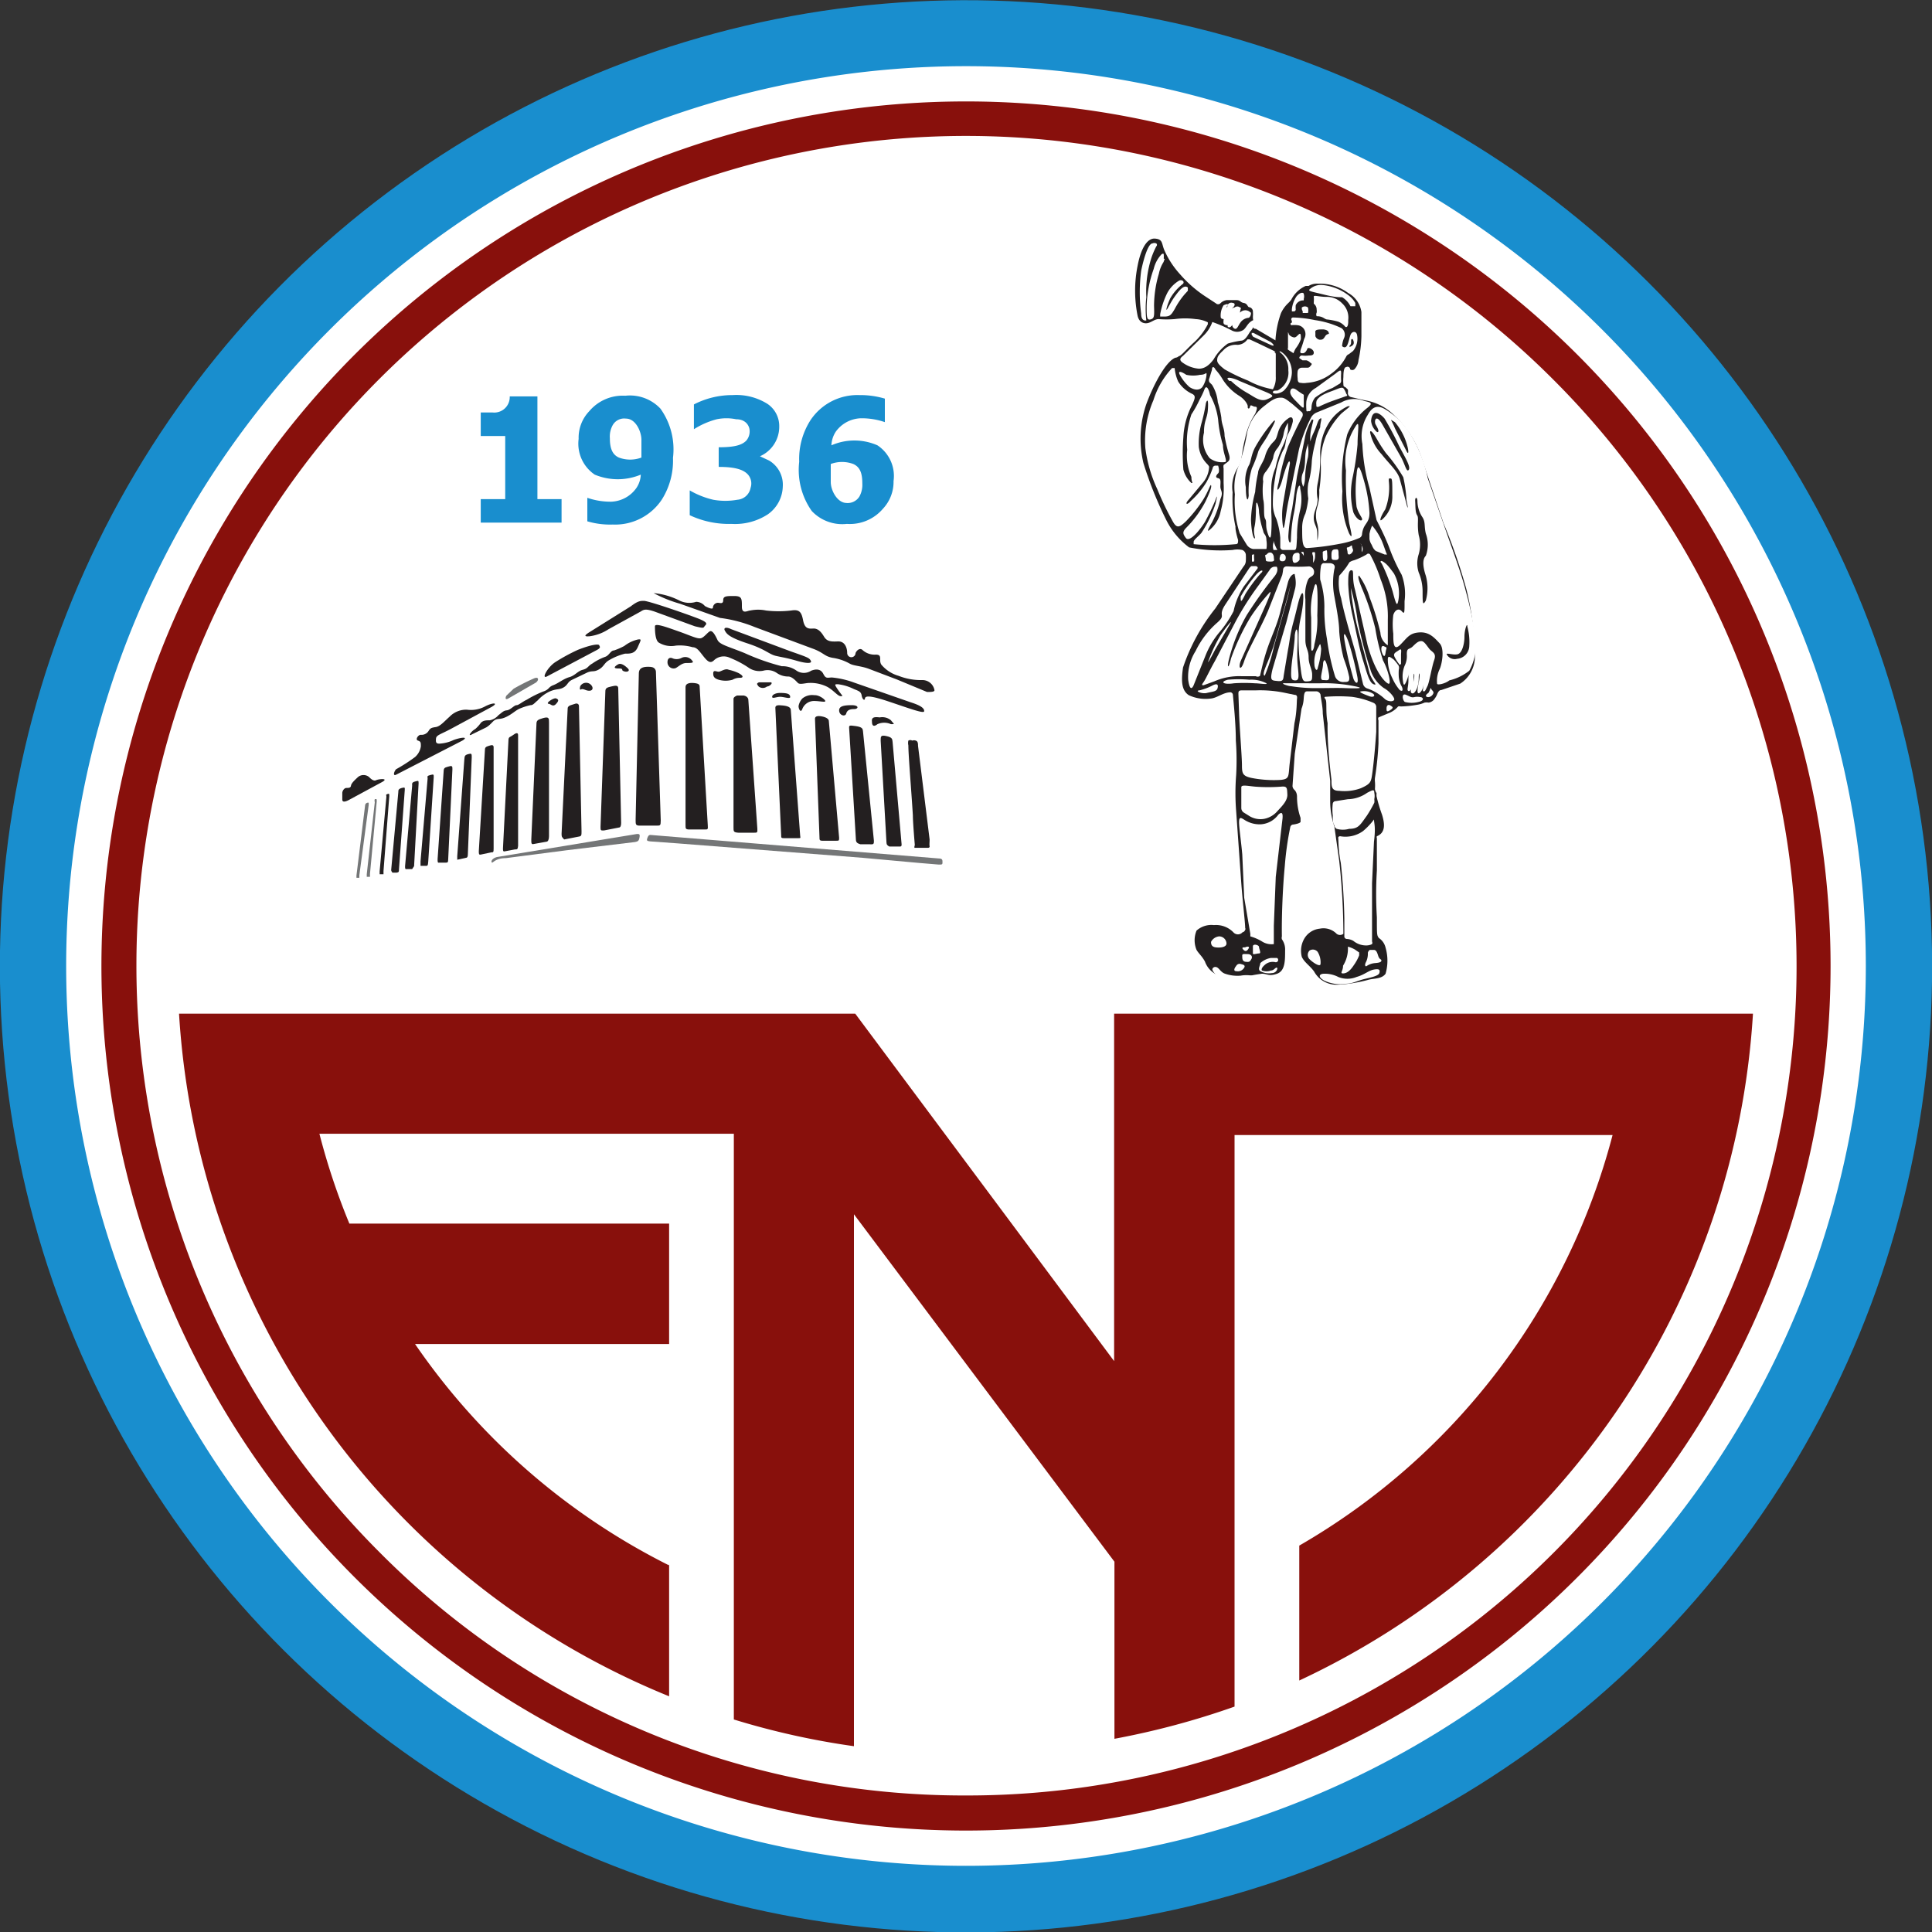
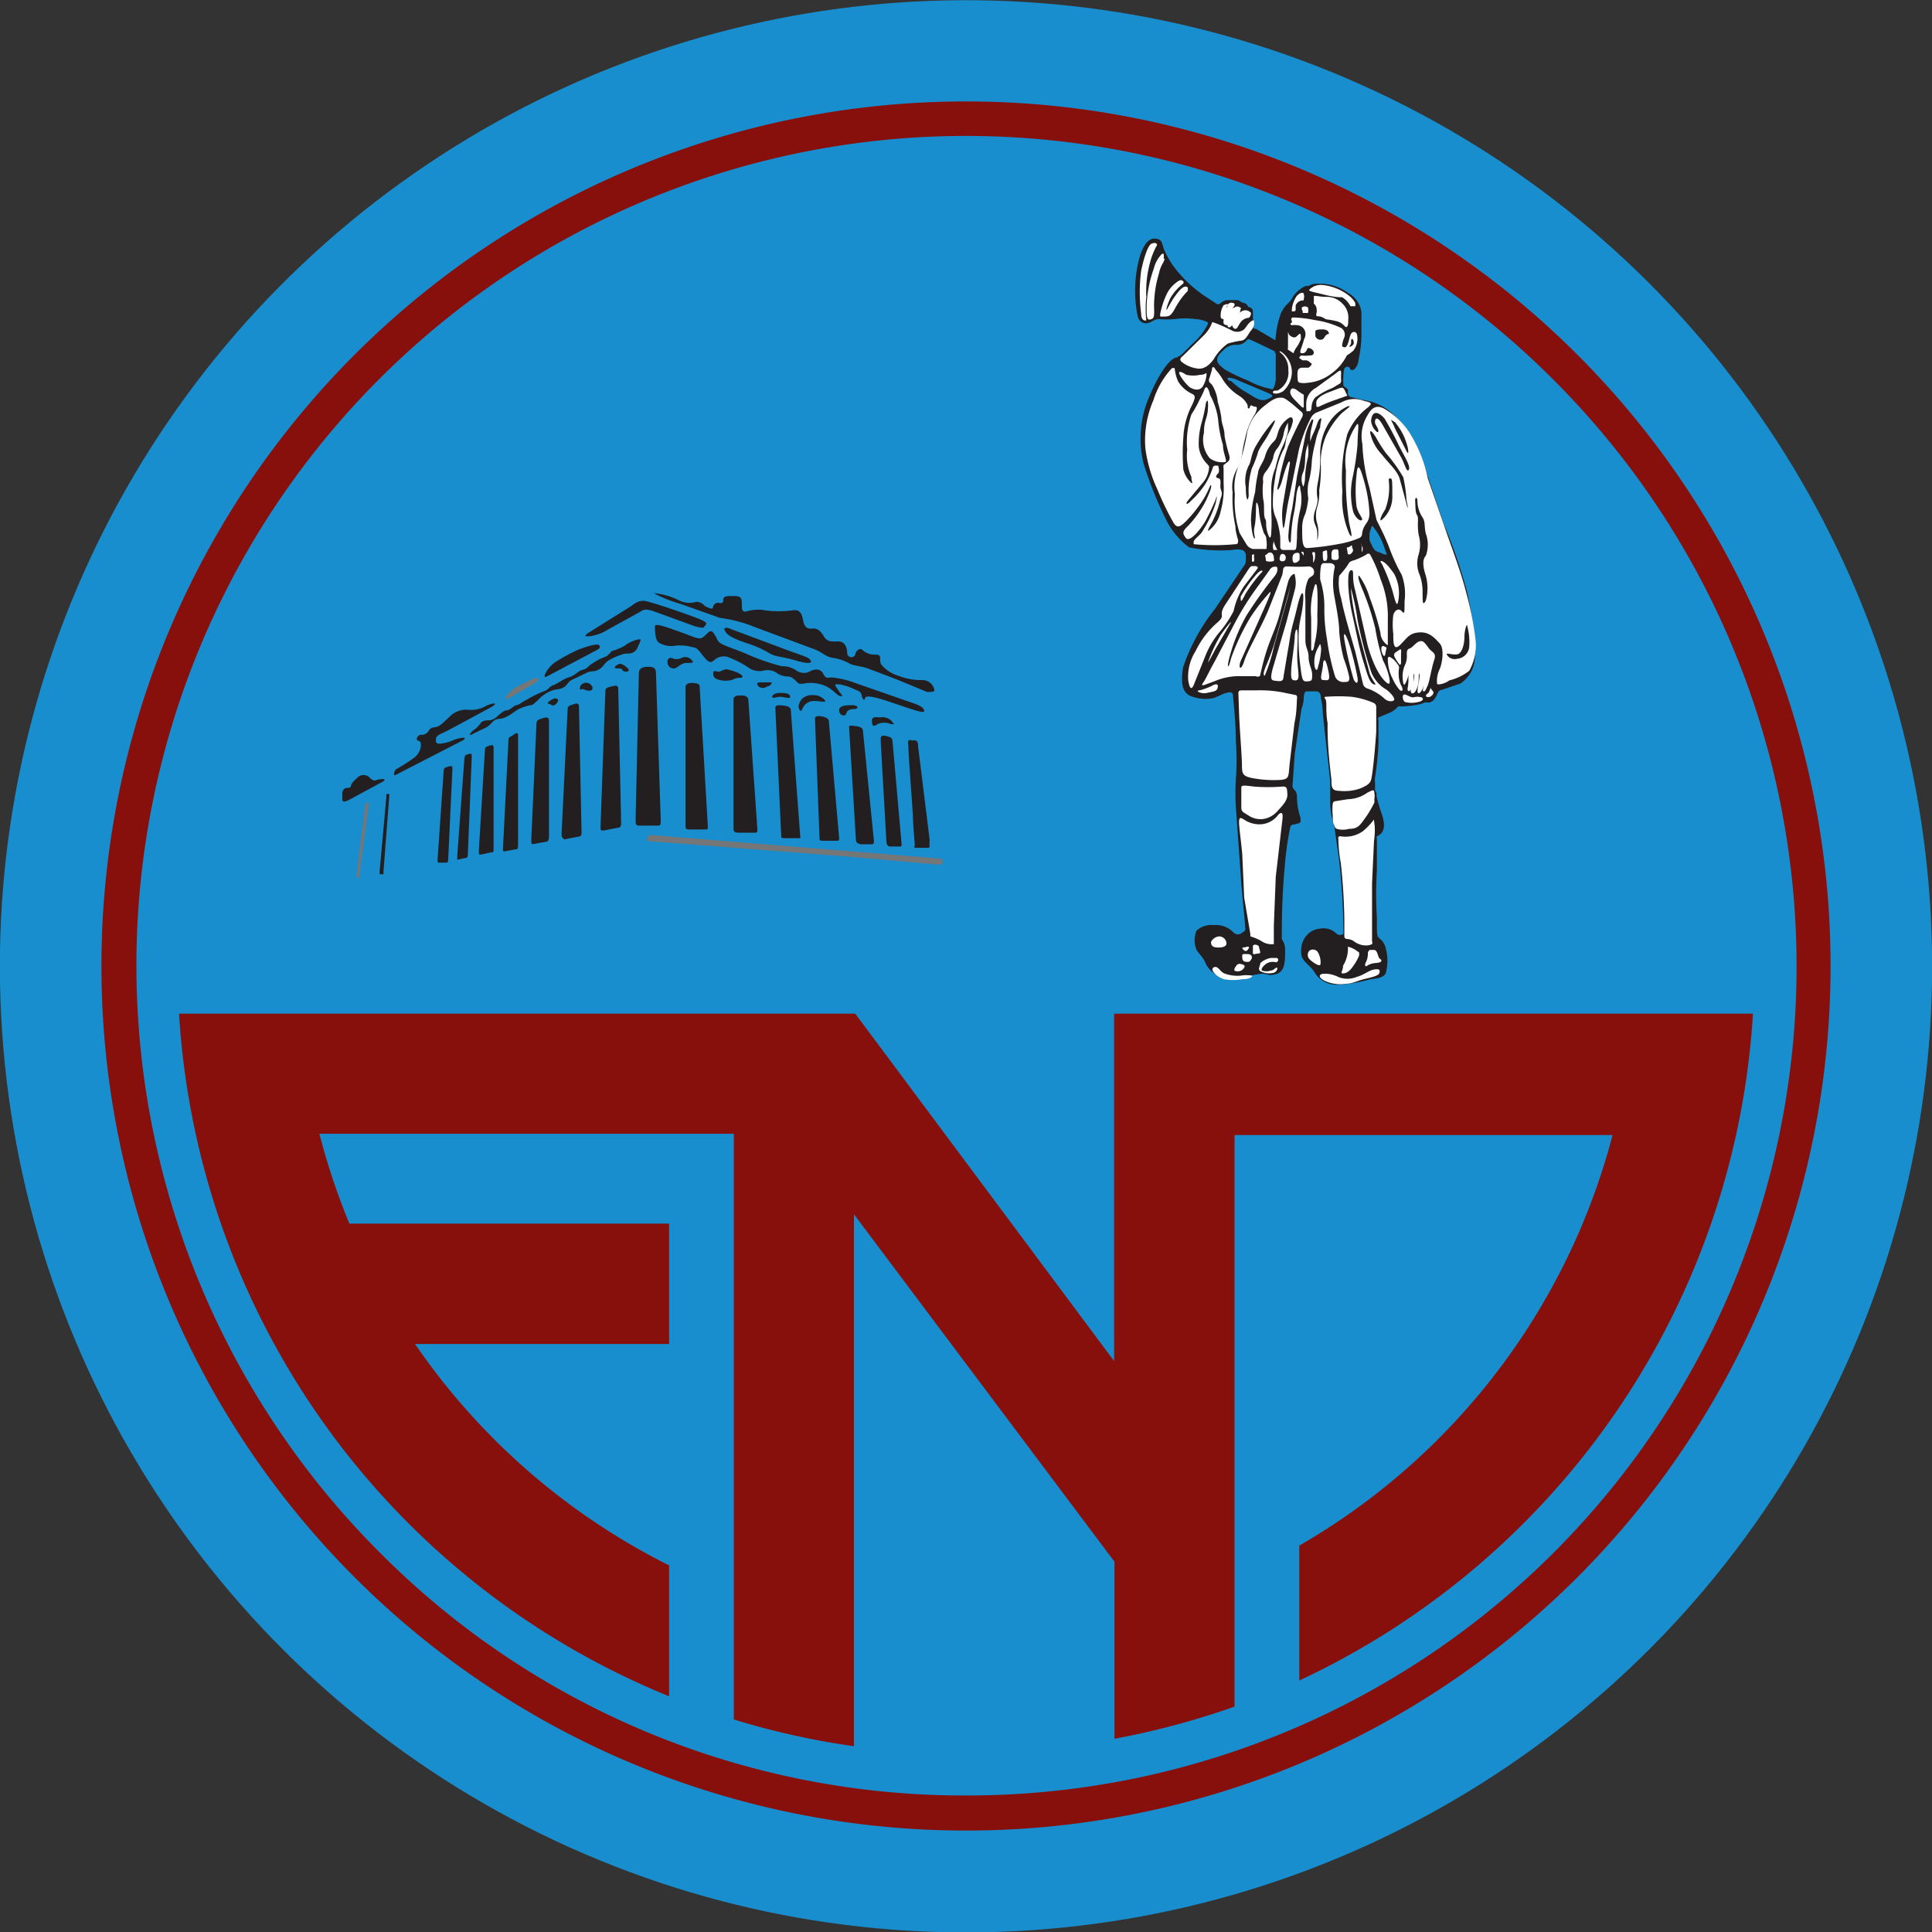
<svg xmlns="http://www.w3.org/2000/svg" width="60" height="60">
  <rect width="100%" height="100%" fill="#333333" stroke="none" />
  <circle cx="30" cy="30" r="30" transform="matrix(.995 -.101 .101 .995 -2.88 3.19)" fill="#198ece" />
-   <path d="M10.24,10.24A27.94,27.94,0,0,0,49.76,49.76,27.94,27.94,0,0,0,10.24,10.24Z" fill="#fff" />
  <path d="M20.78 48.58v4.1h0a24.49 24.49 0 0 1-15.22-21.2h21l8.04 10.79V31.48h19.84a24.5 24.5 0 0 1-14.09 20.71h0V48h0a20.8 20.8 0 0 0 9.73-12.75H38.34V53h0a24.77 24.77 0 0 1-3.73 1h0v-5.5l-8.09-10.79v16.52h0a24 24 0 0 1-3.73-.83h0V35.21H9.92a21 21 0 0 0 .93 2.79h9.93v3.74h-7.89a20.91 20.91 0 0 0 7.88 6.87zM56.85 30A26.85 26.85 0 1 1 30 3.15 26.85 26.85 0 0 1 56.85 30zM30 55.76a25.75 25.75 0 0 0 18.21-44 25.763 25.763 0 1 0-36.42 36.45A25.56 25.56 0 0 0 30 55.76z" fill="#88100c" />
  <path d="M15.69 13.57v1.93h-.76v.73h2.51v-.73h-.75v-3.19h-.86a.48.48 0 0 1-.53.5h-.37v.73h.76zm4.21 1.17a1.86 1.86 0 0 1-1.43 0 1.16 1.16 0 0 1-.5-1.11 1.19 1.19 0 0 1 .33-.86 1.36 1.36 0 0 1 1.12-.48 1.3 1.3 0 0 1 1.09.4 2.17 2.17 0 0 1 .39 1.53 2.26 2.26 0 0 1-.35 1.3 1.74 1.74 0 0 1-1.52.77 2.5 2.5 0 0 1-.79-.1v-.73a2.2 2.2 0 0 0 .75.12 1 1 0 0 0 .77-.42.79.79 0 0 0 .14-.42zM19.44 13a.41.41 0 0 0-.41.2.73.73 0 0 0-.09.41c0 .32.08.51.28.6a1 1 0 0 0 .7 0v-.55c0-.26-.18-.66-.48-.66zm6.38.83a1.78 1.78 0 0 1 1.43 0 1.14 1.14 0 0 1 .5 1.11 1.22 1.22 0 0 1-.33.86 1.35 1.35 0 0 1-1.12.47 1.3 1.3 0 0 1-1.09-.4 2.21 2.21 0 0 1-.39-1.53 2.23 2.23 0 0 1 .35-1.29 1.75 1.75 0 0 1 1.52-.78 2.66 2.66 0 0 1 .79.11v.73a2.2 2.2 0 0 0-.75-.12 1 1 0 0 0-.77.41.83.83 0 0 0-.14.43zm.46 1.79a.43.43 0 0 0 .41-.2.76.76 0 0 0 .09-.41c0-.33-.08-.51-.28-.6a1 1 0 0 0-.7 0v.56c0 .26.2.64.48.65zm-3.96-1.12c.47 0 .76.07.91.24a.42.42 0 0 1 .08.41.45.45 0 0 1-.41.37 2.11 2.11 0 0 1-.75 0 2.66 2.66 0 0 1-.73-.29V16a2.85 2.85 0 0 0 1.3.27 1.86 1.86 0 0 0 1.13-.3 1.09 1.09 0 0 0 .46-.86.87.87 0 0 0-.43-.81l-.28-.13a1 1 0 0 0 .6-.93.83.83 0 0 0-.37-.7 1.82 1.82 0 0 0-1.08-.27 2.59 2.59 0 0 0-1.2.29v.77a2.49 2.49 0 0 1 .71-.31 1.5 1.5 0 0 1 .6 0c.24 0 .37.13.41.28a.44.44 0 0 1-.09.38c-.15.16-.42.21-.86.21z" fill="#198ece" />
  <path d="M39 10.21l.61.36a3 3 0 0 1 .17-.84 1 1 0 0 1 .22-.31.9.9 0 0 0 .1-.11.92.92 0 0 1 .45-.43h.09a.49.49 0 0 1 .29-.07 1.48 1.48 0 0 1 .94.29.8.8 0 0 1 .41.59v.75a3.74 3.74 0 0 1-.09.74.46.46 0 0 1-.13.29c-.07.05-.13 0-.13 0a.08.08 0 0 0-.12-.07c-.06 0-.09.1-.09.31a1.22 1.22 0 0 0 0 .22c0 .05 0 .07.07.1l.07.07a.56.56 0 0 1 0 .12.13.13 0 0 0 .09.11l.43.1a1.66 1.66 0 0 1 .94.49 3.21 3.21 0 0 1 .84 1.33l.67 2a16.62 16.62 0 0 1 .71 2.05 8.83 8.83 0 0 1 .26 2 1 1 0 0 1-.45.93l-.59.2c-.06 0-.09.05-.12.11a.56.56 0 0 1-.08.15.27.27 0 0 1-.19.13.38.38 0 0 0-.13 0 .89.89 0 0 1-.24.07 3.5 3.5 0 0 1-.5.05.15.15 0 0 0-.08 0 .71.71 0 0 1-.25.19l-.36.15a.1.1 0 0 0 0 .09v.72a9.59 9.59 0 0 1-.11 1.07.6.6 0 0 0 0 .12 1.3 1.3 0 0 1 0 .22h0a.27.27 0 0 0 .05.13.69.69 0 0 0 0 .1 4.93 4.93 0 0 0 .17.57c.09.29.11.56-.16.67a.07.07 0 0 0 0 .06v1a11.9 11.9 0 0 0 0 1.46c0 .55 0 .55.06.64a.49.49 0 0 1 .21.3 1.45 1.45 0 0 1 0 .81c-.12.17-.37.14-.54.19a4.3 4.3 0 0 1-.94.15.79.79 0 0 1-.74-.41c-.13-.18-.3-.28-.38-.45a.75.75 0 0 1 .06-.54.63.63 0 0 1 .5-.34.57.57 0 0 1 .52.16.17.17 0 0 0 .21 0 20.88 20.88 0 0 0-.13-2.27l-.15-1.06a2.48 2.48 0 0 1-.13-.75v-.67l-.23-2.09c0-.23-.06-.46-.07-.59a.15.15 0 0 0-.12-.1h-.27c-.06 0-.1 0-.12.11s0 .22-.08.43l-.21 1.4-.07 1a.17.17 0 0 0 .06.12s.08.07.08.21a2 2 0 0 0 .11.66v.12c0 .03-.09.07-.25.09a.1.1 0 0 0-.07.08 9.59 9.59 0 0 0-.17 1.21c-.07.73-.1 1.64-.09 2.18a.16.16 0 0 0 0 .09.54.54 0 0 1 .1.35c0 .32 0 .63-.25.72s-.31 0-.47 0a4.57 4.57 0 0 0-.53.1 1.74 1.74 0 0 1-.82-.05.71.71 0 0 1-.42-.43c-.1-.18-.19-.24-.26-.36a.78.78 0 0 1 0-.6.69.69 0 0 1 .54-.17.75.75 0 0 1 .6.22.19.19 0 0 0 .29 0s.05 0 .08-.07a.06.06 0 0 0 0-.06c0-.17-.08-.84-.12-1.38l-.16-2.25a7.11 7.11 0 0 1 0-1.12 8.18 8.18 0 0 0-.01-1.07c0-.53-.07-1.18-.09-1.41a.09.09 0 0 0-.07-.09c-.22 0-.4.16-.59.19a1.23 1.23 0 0 1-.71-.1c-.23-.15-.24-.45-.18-.86a6 6 0 0 1 1-1.83l.88-1.31a.27.27 0 0 0 .07-.16 1.79 1.79 0 0 0 0-.21.18.18 0 0 0-.11-.14.74.74 0 0 0-.3 0 5.06 5.06 0 0 1-1.35-.08 2.39 2.39 0 0 1-.73-.89 11.76 11.76 0 0 1-.69-1.73 3.29 3.29 0 0 1 .09-1.83c.19-.52.58-1.31.9-1.44a.18.18 0 0 0 .11-.05c.06 0 .19-.16.43-.39a2 2 0 0 0 .47-.6v-.06a.94.94 0 0 0-.38-.1 2.35 2.35 0 0 0-.65 0 3.13 3.13 0 0 1-.5 0c-.11 0-.21.09-.32.12s-.28 0-.33-.22a3.94 3.94 0 0 1 0-1.56c.1-.52.29-.86.54-.84s.2.15.29.36a2.74 2.74 0 0 0 .49.75 3.78 3.78 0 0 0 .79.69l.32.21a.1.1 0 0 0 .14 0 .34.34 0 0 1 .2-.1h.29c.14 0 .12.07.24.09s.11.13.17.13a.14.14 0 0 1 .11.15.59.59 0 0 1 0 .13v.07a.21.21 0 0 1 0 .11.34.34 0 0 1 0 .11.08.08 0 0 0 .09.1zm3.67 6.12h-.06a1.05 1.05 0 0 0-.08.25v.16a.45.45 0 0 0 .07.18.67.67 0 0 0 .06.12s.06.08.09.08l.25.1h.08c-.02 0-.09-.24-.17-.43a2 2 0 0 0-.29-.46zm-3.06-5.41l-.52-.25-.28-.13h-.07a.39.39 0 0 1-.31.17.52.52 0 0 0-.44.17c-.16.15-.19.21-.19.31s.12.19.23.28a5.71 5.71 0 0 0 .73.35 2.54 2.54 0 0 0 .77.27.71.71 0 0 0 .09-.39V11a.09.09 0 0 0-.06-.08zm-1.38.91a2.58 2.58 0 0 0 .5.37c.23.13.41.29.62.2s.22-.11 0-.21l-.86-.36c-.22-.11-.49-.15-.31 0z" fill="#231f20" />
  <g fill="#fff">
    <path d="M43.27 19.1a2.34 2.34 0 0 0 0 .58c0 .27 0 .56.22.34s.28-.36.59-.38.47.17.63.34.07.65 0 .8a.83.83 0 0 0-.08.45c0 .06.26 0 .38-.1a1.59 1.59 0 0 0 .62-.3 1.63 1.63 0 0 0 .19-1 9.86 9.86 0 0 0-.29-1.44c-.14-.57-.44-1.37-.61-1.86l-.58-1.68a4.25 4.25 0 0 0-.59-1.45 2.35 2.35 0 0 0-.75-.7c-.23-.13-.39-.06-.52.18a1.23 1.23 0 0 0-.17.91 5.68 5.68 0 0 0 .22 1.36l.22 1c.06.12.29.56.41.9a5.7 5.7 0 0 0 .37.8 1.72 1.72 0 0 1 .09.82c0 .38 0 .41-.09.31s-.21-.04-.26.12zm-3.74-3.48a1.09 1.09 0 0 0 .11.5 2.48 2.48 0 0 1 .12.58v.3a.09.09 0 0 0 .08.08h.35c.08 0 .07-.07.09-.39a3.5 3.5 0 0 1 .1-.86 1.44 1.44 0 0 0 0-.65c0-.21-.09-.05-.12.2a4.81 4.81 0 0 1-.1.67 5.26 5.26 0 0 0-.07.72c0 .13-.08.1-.08-.12a5.47 5.47 0 0 1 .12-.86l.15-1 .24-1.17a1.77 1.77 0 0 1 .22-.59c.07 0 .05 0 0 .22a1.36 1.36 0 0 0-.05.41c0 .11 0 0 .11-.23s.12-.38.2-.43 0 .11 0 .27a1.84 1.84 0 0 0-.15.47 3.85 3.85 0 0 0-.11.57 3 3 0 0 1-.11.7 1.47 1.47 0 0 0 0 .47 2.46 2.46 0 0 1-.09.47 1 1 0 0 0-.1.46c0 .35 0 .62.16.61a8 8 0 0 0 1-.13 2.73 2.73 0 0 0 .61-.18.14.14 0 0 0 .09-.13.68.68 0 0 1 .06-.21c.08-.15.17-.2.17-.44a4.49 4.49 0 0 0-.17-1c-.11-.39-.2-.61-.23-.19a4.27 4.27 0 0 0 0 1c.06.23.19.34.17.4s-.17 0-.27-.23a2.39 2.39 0 0 1-.03-1.05 8.25 8.25 0 0 0 .16-1.06c0-.45.09-.82-.08-.53a2 2 0 0 0-.28 1.34 9.12 9.12 0 0 0 .1 1.64c.07.3.12.53 0 .32a2.77 2.77 0 0 1-.21-1.31 5.56 5.56 0 0 1 .15-1.77 2 2 0 0 1 .62-.82c.19-.15.12-.17-.1-.22a.82.82 0 0 0-.71.05l-.76.31a.36.36 0 0 0-.17.15 4.67 4.67 0 0 0-.38 1l-.32 1.57c-.1.47-.12.91-.17.86a2.29 2.29 0 0 1 0-.77l.21-1.23c-.01-.23-.17.25-.24.52s-.22.47-.11.08a7.77 7.77 0 0 1 .29-1.12 13.56 13.56 0 0 1 .44-.92.14.14 0 0 0 0-.14l-.3-.26c-.17-.13-.25-.2-.35-.2s-.21 0-.49.23a1.46 1.46 0 0 0-.57.86 6.07 6.07 0 0 1-.25 1 1.69 1.69 0 0 0-.13.91 3.22 3.22 0 0 0 .15 1.21l.22.36a.3.3 0 0 0 .2.13h.34.07a.86.86 0 0 0 0-.27c0-.18-.08-.17-.1-.29a2.94 2.94 0 0 1-.13-.58c0-.18-.08-.41-.09-.24s0 .47-.05.69.05.38 0 .36-.1-.28-.11-.58a3.78 3.78 0 0 1 .13-.86 3.93 3.93 0 0 1 .09-.59c0-.14.17-.34.22-.53a1 1 0 0 1 .27-.45c.09-.09.09-.16.15-.34A.82.82 0 0 1 40 13c.09-.07.16-.05.15.09a1.43 1.43 0 0 1-.16.41c-.08.18-.05.36-.14.48a2.76 2.76 0 0 0-.25.87 4.27 4.27 0 0 0-.07.77zm-1.07 5.93c0-.06 0-.1.08-.11H39a3.75 3.75 0 0 1 .92.08l.29.06c.07 0 .08.06.07.12s0 .4-.08.76l-.15 1.27c-.04.38 0 .46-.27.49a3.6 3.6 0 0 1-.91-.06c-.28-.06-.3-.14-.3-.4s-.08-1.24-.09-1.63l-.02-.58zm3.02 3.33a.09.09 0 0 0-.09.08 1.51 1.51 0 0 0 0 .36c0 .14 0 .25.05.31a.14.14 0 0 0 .07.11.71.71 0 0 0 .39 0c.29 0 .34-.12.55-.41a3.88 3.88 0 0 0 .23-.4.37.37 0 0 0 0-.11.48.48 0 0 0 0-.2c0-.12-.06-.08-.22 0a1.07 1.07 0 0 1-.6.2zm-.13-.66c0 .21 0 .34.24.34a1.48 1.48 0 0 0 .67-.08c.27-.12.31-.18.34-.35s.09-.67.14-1.4v-.79a.14.14 0 0 0-.08-.11 2.53 2.53 0 0 0-.68-.19 5.17 5.17 0 0 0-.82 0s-.06 0 0 .07 0 .37.07.75c-.01.54.04 1.1.12 1.76zm1.26 5.1a.09.09 0 0 0 0-.08v-.81-1l.06-1.29c.06-.48 0-.57 0-.69s0-.06 0 0a2.12 2.12 0 0 1-.34.36.94.94 0 0 1-.71.16s-.07 0-.06.06 0 .37.08.77a18.9 18.9 0 0 1 .11 1.73v.54a.08.08 0 0 0 .07.09.45.45 0 0 1 .21.06.62.62 0 0 0 .44.14.4.4 0 0 0 .14-.04zm-1.94.2a.19.19 0 0 0 0 .27c.11.11.33.25.34.15a.62.62 0 0 0-.09-.38.19.19 0 0 0-.25-.04z" />
    <path d="M41.86 29.4s0-.06 0 0a.85.85 0 0 1 .22.09l.13.09v.09a1.41 1.41 0 0 1-.17.31c-.11.17-.22.25-.33.25s0-.07 0-.24a1 1 0 0 0 .15-.59z" />
    <path d="M42.48 29.59a.15.15 0 0 1 .06-.09h.12c.07 0 .1.05.14.18s.1.1.1.15-.07.07-.2.08a.54.54 0 0 0-.27.1s-.08 0 0-.15a.59.59 0 0 0 .05-.27zm-1.36.65c-.14 0-.21.09 0 .21a1.14 1.14 0 0 0 .69.1c.19 0 .33-.09.58-.15s.43-.1.45-.19 0-.13-.17-.1-.29.16-.54.23a.75.75 0 0 1-.57 0 .91.91 0 0 0-.44-.1zM38.83 29v.08a1.5 1.5 0 0 1 .35.15.55.55 0 0 0 .38.09v-.08-.49l.06-1.52.21-1.81c.01-.13 0-.24-.13-.12a.73.73 0 0 1-.55.3.87.87 0 0 1-.52-.15c-.11-.07-.15-.07-.15.09s.07.64.1 1l.06 1.34.19 1.12z" />
    <path d="M38.55 24.45v.54.1a.17.17 0 0 0 .07.14l.16.1a.66.66 0 0 0 .48.1.73.73 0 0 0 .42-.25c.14-.15.31-.32.3-.51s0-.26-.19-.24a5.45 5.45 0 0 1-.81 0c-.23-.02-.43-.07-.43.02zm-.69 4.63a.32.32 0 0 0-.25.17c0 .05 0 .15.14.17s.34 0 .34-.12a.23.23 0 0 0-.23-.22zm-.21 1.02c0 .06.12.23.36.31a1.56 1.56 0 0 0 .57 0c.26 0 .33-.09.3-.11a1 1 0 0 0-.35 0 1.17 1.17 0 0 1-.51-.07c-.11-.05-.16-.16-.23-.19s-.13.01-.14.06zm1.02-.68c-.06 0-.13 0-.05.08s.13 0 .16-.05-.03-.07-.11-.03zm.24-.04v.23c0 .05.11 0 .19 0s0-.14 0-.2-.17-.11-.19-.03zm-.33.32c0 .07 0 .16.11.17s.12 0 .17-.08 0-.16-.12-.16-.17-.02-.16.07zm-.19.3c-.06.07-.09.16 0 .16a.23.23 0 0 0 .23-.08c.08-.1 0-.12-.08-.14a.12.12 0 0 0-.15.06zm1.21-.12a.37.37 0 0 0-.29.06c-.1.08-.15.15-.12.2a.41.41 0 0 0 .28 0c.09 0 .13-.09.18-.09s0 .17-.15.17a.56.56 0 0 1-.36-.06c-.09-.06 0-.17 0-.25a.64.64 0 0 1 .33-.16h.19a.072.072 0 0 1-.06.13zm2.31-12.42l-.09.14a3.11 3.11 0 0 1-.23.28 1.59 1.59 0 0 0 .06.7c.08.42.25 1 .44 1.66l.24 1a.2.2 0 0 0 .13.14 1.5 1.5 0 0 1 .55.33c.12.1.3.08.29 0s-.17-.26-.32-.34a1.1 1.1 0 0 1-.4-.51 13.49 13.49 0 0 1-.42-1.6 6.61 6.61 0 0 0-.21-1 7.94 7.94 0 0 0 .23 1.31l.36 1.36c.1.25.26.37.12.32s-.21-.36-.33-.74-.22-.93-.32-1.37a5.51 5.51 0 0 1-.14-1c0-.22 0-.43.1-.43s0 .2.11.6l.39 1.72c.23.83.52 1.14.64 1.2s0-.43-.16-.72a6.55 6.55 0 0 1-.24-1 8.24 8.24 0 0 0-.38-1.16c-.15-.35-.17-.47-.12-.47a2.31 2.31 0 0 1 .33.69 8.12 8.12 0 0 1 .33 1.08.49.49 0 0 0 .23.39v-.8a3.05 3.05 0 0 0-.22-1.24 4.37 4.37 0 0 0-.33-.78.07.07 0 0 0-.11 0 2.15 2.15 0 0 1-.39.18.45.45 0 0 0-.14.06zm-.78 1.38a5 5 0 0 0 .08 1 7.06 7.06 0 0 0 .25 1.16.27.27 0 0 0 .28.18c.11 0 .18 0 .16-.16a3.81 3.81 0 0 0-.17-.57 4.71 4.71 0 0 1-.14-.85c0-.29-.09-.74-.15-1.08a2.24 2.24 0 0 1 0-.85c.06-.17-.13-.18-.13-.18h-.22a.13.13 0 0 0-.07.11 2 2 0 0 0-.02.4 2.86 2.86 0 0 1 .13.84z" />
    <path d="M39.05 17.66l-.42.55a2.2 2.2 0 0 0-.32.77 3.5 3.5 0 0 1-.41.62 2.68 2.68 0 0 0-.47.78l-.36.9c-.08.18-.14.06-.17-.17a1.49 1.49 0 0 1 .23-.89 2.77 2.77 0 0 1 .68-.89c.28-.25 0-.18.24-.55l.75-1.14s.05-.06.07-.06H39s.09.02.05.08zm.8.01a.11.11 0 0 1 .1-.08H40a4.79 4.79 0 0 0 .65 0 .17.17 0 0 1 .16.17c0 .16-.13.12-.19.25a1.2 1.2 0 0 0-.08.6v1.26c0 .26.1.31.1.54s.11.37.11.54 0 .2-.14.21-.17 0-.22-.43a6.17 6.17 0 0 1-.06-1c0-.38.09-.57.13-.94s0-.45-.07-.29-.11.41-.22.81-.11.56-.17.87l-.13.78c-.02.12 0 .21-.19.19s-.25 0-.16-.37l.43-1.46.26-1c.07-.23 0-.44 0-.48s-.14 0-.21.24l-.26 1c-.09.34-.24.66-.36 1s-.18.61-.25.91A.12.12 0 0 1 39 21h-.44a1.93 1.93 0 0 0-.85.16l-.33.12c-.06 0-.07 0 0-.1s.19-.37.35-.65l.66-1.26a9.28 9.28 0 0 1 .71-1.11l.33-.46a.19.19 0 0 1 .14-.1h.08s.08.11-.07.3a13.21 13.21 0 0 0-.86 1.2 5.46 5.46 0 0 0-.56 1.4c-.06.27 0 .26.07-.05a7 7 0 0 1 .61-1.29 6.19 6.19 0 0 1 .59-.76c.1-.1-.09.32-.31.81l-.59 1.32c-.08.21 0 .34.11 0s.5-1 .74-1.56l.44-1.11a1.36 1.36 0 0 0 .03-.19zm2.3 3.33a9.29 9.29 0 0 0-.25-1c-.09-.28-.21-.48-.14-.08a12.05 12.05 0 0 0 .27 1.15c.05.15.18.23.12-.07zm-1.32-2.82a2.53 2.53 0 0 0-.11 1v.95c0 .14.08.09.1-.12a3.08 3.08 0 0 0 .09-.89c.02-.64.01-1.12-.08-.94z" />
    <path d="M40.93 20.12a.89.89 0 0 0-.11.51c0 .12.08.27.11.09a2.41 2.41 0 0 0 .1-.57c-.03-.22-.03-.15-.1-.03zm.16.47c0 .23-.14.53 0 .53s.23.06.17-.25-.13-.48-.17-.28zm1.82-3.17s-.08 0 0 .08a5.46 5.46 0 0 1 .34.87c.11.42.14.48.18.26a1.28 1.28 0 0 0-.14-.82c-.17-.23-.24-.32-.38-.39zM40 18.48l-.39 1.39c-.15.51-.25.69-.33.91s0 .2 0 .2a5.2 5.2 0 0 0 .28-.89l.44-1.57c.11-.47.08-.35 0-.04zm.21 1.25c0 .27-.1.82-.11 1.08s0 .32.13.32.1-.16.07-.48 0-.6 0-.89-.06-.26-.09-.03zm-2.3-.01a4.74 4.74 0 0 0-.36.75c-.08.2 0 .06.19-.3l.46-.79c.09-.15-.05 0-.29.34zM39 17.86a4 4 0 0 0-.47.67c0 .16 0 .22.15-.09a5 5 0 0 1 .47-.63c.12-.1.03-.16-.15.05zm-1.75 3.58a1.74 1.74 0 0 0 .42-.16c.15-.07.17 0 .14.1s-.17.1-.33.14-.39-.07-.23-.08z" />
-     <path d="M38.13 21.11a3.55 3.55 0 0 1 .67 0 1 1 0 0 1 .53.11c.05.05-.22 0-.36 0a4.94 4.94 0 0 0-.65 0c-.32.05-.45-.04-.19-.11zm1.81.11H41a4.67 4.67 0 0 1 1.11.1c.33.07-.1.06-.34.05s-.49 0-.85 0a4.86 4.86 0 0 1-.83-.06c-.09 0-.4-.11-.15-.09zm2.34.25a.52.52 0 0 1 .37.08c.07.06 0 .12-.13.07s-.37-.14-.24-.15zm.78.53c0 .08 0 .13.12.05s.06-.1 0-.14-.12-.01-.12.09z" />
  </g>
  <g fill="#231f20">
    <path d="M44.94 20.34a.28.28 0 0 0 .31.12.41.41 0 0 0 .38-.4 1.83 1.83 0 0 0-.06-.6c0-.15-.09.09-.09.31s-.07.52-.22.55-.39-.07-.32.02zm-1.81-5.41a1.91 1.91 0 0 1-.11.89c-.14.21-.22.44-.07.29a.94.94 0 0 0 .29-.71c0-.42 0-.54-.05-.54s-.06-.02-.06.07zm.93 1.69a1.07 1.07 0 0 1 0 .59.92.92 0 0 0 0 .57 1.51 1.51 0 0 1 .12.59c0 .34 0 .46.1.28a1.45 1.45 0 0 0 0-.77c-.07-.21-.13-.49 0-.62a1 1 0 0 0 0-.69c-.06-.25 0-.36-.12-.53a.93.93 0 0 1-.14-.47c0-.14-.08-.15-.07 0s0 .34.06.43-.01.27.05.62z" />
    <path d="M42.55 13.43a1.41 1.41 0 0 0 .36.68c.25.32.51.53.57.8l.2.74c.03.14.07.2 0-.11a4.26 4.26 0 0 0-.1-.72 4.86 4.86 0 0 0-.54-.75c-.21-.29-.27-.43-.35-.55s-.14-.17-.14-.09z" />
    <path d="M42.58 13.07a.51.51 0 0 0 .19.35c.09 0 0-.15-.05-.24s0-.36.21 0l.57 1c.13.22.18.51.25.41s-.13-.41-.3-.74A9.48 9.48 0 0 0 43 13c-.18-.21-.39-.28-.42.07zm.74.23l.36.71c.07.14.08 0 0-.25a1.88 1.88 0 0 0-.36-.65c-.19-.11-.12-.11 0 .19z" />
  </g>
  <g fill="#fff">
    <path d="M43.46 20.18c-.1.08-.22.1-.14.24a1.16 1.16 0 0 0 .13.2c0 .05.06 0 .06 0v-.28c0-.1.03-.21-.05-.16z" />
    <path d="M43.47 21.43a1.49 1.49 0 0 1-.23-.37 1.31 1.31 0 0 1-.14-.58c0-.14.08-.07.18 0a1.4 1.4 0 0 1 .16.2.21.21 0 0 1 0 .12 1.8 1.8 0 0 0 0 .22.84.84 0 0 0 .07.26c.06.09.08.23-.04.15zm.22-1.11c0-.22.07-.13.19-.25s.18-.16.26-.16.15.11.24.23.24.13.16.36-.15.69-.21.81-.07.17-.12.16 0-.07 0-.24 0-.18 0 0-.11.3-.15.3-.06-.05 0-.34 0-.38 0-.12-.12.5-.21.46 0-.17.05-.38 0-.34 0-.09-.1.43-.16.4 0-.12 0-.34v-.2c0 .03 0 .09-.06.23s-.09.16-.11 0a.9.9 0 0 1 .05-.47.67.67 0 0 0 .07-.36z" />
    <path d="M44.52 21.51a.18.18 0 0 1-.16.14c-.09 0-.11-.06 0-.13a.77.77 0 0 0 .07-.16c0-.05 0-.05 0 0a.26.26 0 0 0 .07.1 0 0 0 0 1 .02.05zM43 20.08c-.11-.07-.12.08-.08.19s.09.16.11 0 .07-.15-.03-.19zm.67 1.5c.12.05.16.09.25.07a.42.42 0 0 1 .19 0c.09 0 .14.11-.06.15a.84.84 0 0 1-.42 0c-.07-.04-.12-.29.04-.22z" />
  </g>
  <path d="M41.85 12.62a1.38 1.38 0 0 0-.53.44 1.78 1.78 0 0 0-.32 1.07 3.76 3.76 0 0 1-.08.89 1.23 1.23 0 0 0 0 .48c0 .24-.12.37-.12.58s.11.27.11.49v.22a1.06 1.06 0 0 0 0-.52.87.87 0 0 1 0-.53 1.57 1.57 0 0 0 .06-.52 4.14 4.14 0 0 0 .05-.74 2.12 2.12 0 0 1 .16-.94 2.54 2.54 0 0 1 .47-.69c.23-.2.35-.26.2-.23z" fill="#231f20" />
  <g fill="#fff">
    <path d="M38.88 17.25v.18c0 .01.08.05.07-.06s0-.15 0-.15-.07-.01-.07.03zm.56-.09c-.08 0-.09.07-.13.07s0 .09 0 .14 0 .07.15.07.1-.06.1-.13-.05-.16-.12-.15zm.32.1s-.07.16.05.17.12-.08.12-.12a.11.11 0 0 0-.1-.11s-.08.02-.07.06zm.52-.09c-.11 0-.14.09-.14.15s0 .16.07.16a.19.19 0 0 0 .15-.1v-.15a.06.06 0 0 0-.08-.06zm.21.11v.19-.17c0-.17 0-.16-.06-.16s.06.08.06.14zm.29-.13c-.06 0 0 .09 0 .16v.17s.06-.09.06-.19.02-.16-.06-.14zm.3.03c0 .11 0 .24.05.24s.1 0 .09-.17 0-.17-.06-.15-.09.02-.08.08zm.43-.12c-.09 0-.16 0-.16.16s0 .17.13.17.09-.1.09-.18 0-.16-.06-.15zm.34-.06c-.05 0 0 .09 0 .16s.07.09.14 0 0-.11 0-.19-.07.03-.14.03zm.44 0v.15c0-.01.07-.08 0-.2s0-.06 0 .05z" />
    <path d="M39.67 17.08h-.12a.37.37 0 0 1 0-.23v-.24c0-.06 0 .08 0 .18a1.22 1.22 0 0 0 .12.29zm.89-3.08c-.05.21 0 .46-.1.69a.52.52 0 0 0 0 .39c0 .1.07-.06.07-.27a3 3 0 0 1 .09-.61 1.12 1.12 0 0 0 0-.36c.03-.11-.02-.03-.06.16z" />
  </g>
  <path d="M39.55 13.08a4.88 4.88 0 0 0-.57.81c-.13.24-.13.47-.2.57a1.07 1.07 0 0 0-.09.67c0 .36.06.5.09.26a2.45 2.45 0 0 1 .1-.85 3.39 3.39 0 0 0 .2-.53c.11-.23.19-.29.34-.57s.23-.44.13-.36z" fill="#231f20" />
  <g fill="#fff">
    <path d="M40 13.13a.92.92 0 0 0-.14.37 1.19 1.19 0 0 1-.18.41.56.56 0 0 0-.14.31 1.39 1.39 0 0 1-.23.43.34.34 0 0 0-.08.3 2.36 2.36 0 0 0 0 .56c.05.18 0 .5.06.6s0 .19.07.42.11.21.12 0a4.83 4.83 0 0 0 0-.63v-.73a1.7 1.7 0 0 1 .13-.64 3.2 3.2 0 0 1 .22-.66 2.17 2.17 0 0 0 .17-.49v-.25zm-1.55 3.64c0 .08 0 .13-.08.13a6.87 6.87 0 0 1-1.3 0v-.07c0-.07.16-.18.24-.28a3.67 3.67 0 0 0 .44-.91c.06-.26.05-.27 0-.12a7.25 7.25 0 0 1-.33.69c-.2.32-.49.63-.59.5s-.11-.19 0-.31a3.34 3.34 0 0 0 .61-.83c.16-.34.19-.46.17-.5s-.08.18-.24.44a4.25 4.25 0 0 1-.54.68c-.19.18-.28.24-.41 0a9 9 0 0 1-.48-1 4.32 4.32 0 0 1-.37-1.27 3.13 3.13 0 0 1 .25-1.49 2.6 2.6 0 0 1 .58-1 0 0 0 0 1 .08 0 1.31 1.31 0 0 0 .11.42 1 1 0 0 0 .43.38c.12.06.1.13 0 .35a2.41 2.41 0 0 0-.27 1 6.73 6.73 0 0 0 0 1A.84.84 0 0 0 37 15c.07 0 0 0 0-.19a1.6 1.6 0 0 1-.13-.84 2.68 2.68 0 0 1 .13-1.1 3.42 3.42 0 0 0 .26-.47 2.22 2.22 0 0 0 .15-.32c.06-.13.13 0 .17.19a2.11 2.11 0 0 1 .25.76 3.83 3.83 0 0 0 .15.79c0 .26.16.53.06.53a.64.64 0 0 1-.47-.12.89.89 0 0 1-.18-.79c0-.38.1-.44.12-.7s0-.39-.06-.22a5.14 5.14 0 0 1-.13.6 2.35 2.35 0 0 0-.09.76.91.91 0 0 0 .25.52s.07.07.07.1a.82.82 0 0 1-.22.52l-.45.54c-.08.11 0 .12.1 0a2.66 2.66 0 0 0 .49-.59 2.72 2.72 0 0 0 .19-.43.09.09 0 0 1 .08-.08h.09s.06.18 0 .24-.1.13 0 .15.07.13.07.26.1.17 0 .39a2.92 2.92 0 0 1-.25.7c-.11.2-.18.32-.1.27a1 1 0 0 0 .36-.6A2.66 2.66 0 0 0 38 15v-.45a.27.27 0 0 1 0-.11l.08-.06c.07-.05.14-.09.09-.26a5 5 0 0 1-.14-.58c0-.24-.09-.34-.1-.57a3.09 3.09 0 0 0-.11-.48 1.23 1.23 0 0 0-.18-.54l-.08-.08a.14.14 0 0 1 0-.13l.08-.26h0c0-.12.07-.09.11 0a1.66 1.66 0 0 1 .22.3 1.62 1.62 0 0 0 .51.51c.18.11.28.28.27.34s.05.09.07 0 .08 0 .16 0 .06.08 0 .22a2.21 2.21 0 0 0-.31.76c-.13.51-.08.67-.22.9a1.11 1.11 0 0 0-.17.78 4.14 4.14 0 0 0 .09 1.07c-.01.08.04.28.08.41z" />
    <path d="M37.65 10a1.08 1.08 0 0 1-.26.41l-.65.64c-.08.06-.14.13 0 .22a1 1 0 0 0 .49.18c.17 0 .31-.09.46-.29a1.54 1.54 0 0 1 .44-.49 2.82 2.82 0 0 1 .41-.09c.13 0 .21-.17.29-.29a.43.43 0 0 0 .12-.23c0-.11 0-.15-.11-.07s-.16.23-.25.27a.35.35 0 0 1-.34 0 4.56 4.56 0 0 0-.6-.26zm-1.01 1.64a1.43 1.43 0 0 0 .3.38c.14.09.3.12.4 0a.82.82 0 0 0 .13-.38c0-.12 0 0-.2 0a1 1 0 0 1-.43 0c-.16-.11-.27-.13-.2 0z" />
-     <path d="M38.93 10.34h-.06a.1.1 0 0 1 0 .05l.05.07.54.25c.13.06.12 0 0-.09z" />
    <path d="M38.83 9.7c.05 0 0 .17-.06.17a.35.35 0 0 0-.25.15c-.07.1-.1.21-.17.19a.12.12 0 0 1-.08-.12s-.06.1-.12.07 0-.08 0-.14 0-.06 0 0 0 .1-.09.07S38 10 38 9.91s0 0 0 0-.09 0-.09-.07a.59.59 0 0 1 .09-.36s.17-.08.12 0 0 .1 0 0a.13.13 0 0 1 .17-.07c.06 0 .08.07 0 .14s0 0 .05 0a.13.13 0 0 1 .17 0c.06 0 0 .06 0 .16s0 0 0 0a.22.22 0 0 1 .32-.01zm-1.94-.77v.1l-.1.11a2.45 2.45 0 0 0-.31.46c-.1.17-.14.22-.28.23h-.17v-.07a2.54 2.54 0 0 1 .22-.66 1 1 0 0 1 .36-.38.11.11 0 0 1 .12 0 .06.06 0 0 1 0 .1 1.52 1.52 0 0 0-.39.45c-.09.2-.13.35-.11.35s.12-.23.26-.42.28-.37.4-.27z" />
    <path d="M36.14 8.13c0-.05.06-.08 0-.1a.69.69 0 0 0 0-.13s0-.05-.07 0a1 1 0 0 0-.24.45 3.71 3.71 0 0 0-.22 1.17c0 .31 0 .43.12.4s.12-.1.11-.42a3.55 3.55 0 0 1 .15-1 1.06 1.06 0 0 1 .15-.37zm-.23-.48a.06.06 0 0 0 0-.09.14.14 0 0 0-.12 0c-.13 0-.27.46-.35.85a5.13 5.13 0 0 0 0 1.33c0 .26.16.21.16.21a3.23 3.23 0 0 1 0-.72A3.47 3.47 0 0 1 35.76 8a2.6 2.6 0 0 1 .15-.35zm5.15 1.2a1.59 1.59 0 0 1 .83.33.74.74 0 0 1 .2.23v.1h-.15a.69.69 0 0 0-.26-.28c-.12 0-.24 0-.6-.09s-.49-.1-.39-.17a.51.51 0 0 1 .37-.12z" />
    <path d="M40.89 9.62a.28.28 0 0 1 0 .09.12.12 0 0 0 0 .11c.19 0 .23.08.31.1a2 2 0 0 1 .36.07.53.53 0 0 1 .22.16s.1.07.09-.21a.6.6 0 0 0-.19-.52.65.65 0 0 0-.48-.2c-.25 0-.41-.07-.4 0s0 .13 0 .21a.23.23 0 0 1 .09.19z" />
    <path d="M40.46 9.67a.07.07 0 0 0 0 .05h.16 0a.05.05 0 0 0 0 0 .33.33 0 0 0 0-.17.15.15 0 0 0-.19 0 .16.16 0 0 0 .03.12z" />
    <path d="M40.12 9.6v.07h.07a.06.06 0 0 0 .05-.06.65.65 0 0 1 0-.13.25.25 0 0 1 .2-.15h0c.06 0 .05 0 .05-.05a.26.26 0 0 0 0-.15c0-.05-.11-.07-.23.08a.91.91 0 0 0-.14.39zm.76 2.97c0 .06 0 .08.08.06a4.42 4.42 0 0 1 .48-.2l.37-.13s.06 0 0-.07a.6.6 0 0 0-.08-.16c-.05-.07-.16 0-.38.08s-.39.16-.46.29a.31.31 0 0 0-.01.13z" />
    <path d="M41.58 11.93a.11.11 0 0 0 .07-.11 1.7 1.7 0 0 1 0-.22c0-.1 0-.14-.17 0l-.62.45a.56.56 0 0 0-.29.42 1.54 1.54 0 0 0 0 .24c0 .05 0 .08.05.06h.06a.14.14 0 0 0 .05-.11.51.51 0 0 1 .11-.31 2.23 2.23 0 0 1 .54-.3zm-1.09.69v-.36s-.12-.07-.21-.14-.17-.08-.2 0 0 .17.15.32.26.29.26.18zM40 10.33v.25.22a.08.08 0 0 0 0 .06l.17.11a0 0 0 0 0 0 0 .93.93 0 0 1 .07-.15 1 1 0 0 0 .16-.29c0-.11 0-.2-.06-.15s-.08.09-.14.1a.26.26 0 0 1-.17-.09s-.03-.1-.03-.06z" />
    <path d="M39.86 12.14a.82.82 0 0 0 .26-.56.78.78 0 0 0-.31-.64c-.11-.07-.06 0-.06 0a.65.65 0 0 1 .26.56.62.62 0 0 1-.34.63c-.08 0-.13 0-.14.05s.16.08.33-.04z" />
    <path d="M40.54 10.34a.27.27 0 0 0-.24-.24.79.79 0 0 0-.2 0s-.05-.05 0-.07 0-.09 0-.12a.06.06 0 0 1 .07-.05 3.72 3.72 0 0 1 .66.08 2.85 2.85 0 0 1 .83.25.25.25 0 0 1 .08.31.74.74 0 0 0-.06.25s.08.08.14 0 .09-.29.13-.37.15-.11.19 0a.6.6 0 0 1-.12.52l-.13.1a.14.14 0 0 0-.08.07 1.52 1.52 0 0 1-.46.53 1.4 1.4 0 0 1-.77.29.5.5 0 0 1-.18 0c-.09 0-.1-.06-.1-.14a.88.88 0 0 1 0-.22.13.13 0 0 1 .13-.11h.17a.11.11 0 0 0 .1-.06s.08-.06 0-.09a.26.26 0 0 0-.13-.08h-.12l-.1-.07s0-.07.08-.08a.79.79 0 0 0 .22 0c.06 0 .16 0 .15-.1s-.18-.17-.2-.11-.07.14-.14.14-.1 0-.06-.13a2.74 2.74 0 0 0 .1-.31.29.29 0 0 0 .04-.19zm1.45.19c-.06 0 0 .13-.06.19s0 .07.08 0-.01-.21-.01-.19zm-.89-.3c-.12 0-.24 0-.25.06s0 0 0 .05v.1a.17.17 0 0 0 .13.11c.08 0 .11 0 .17-.1s.13-.06.12-.1-.02-.1-.17-.12z" />
  </g>
  <g fill="#231f20">
    <path d="M28.41 26.33h.41s.06 0 .05-.05 0-.12 0-.21l-.36-2.91c0-.06 0-.14-.07-.16a.16.16 0 0 0-.11 0 .12.12 0 0 0-.12 0 .32.32 0 0 0 0 .15c0 .3.09 1.36.14 2.17 0 .24.06.91.06.92s-.03.09 0 .09z" />
    <path d="M27.53 26.16L27.35 23c0-.13 0-.18.18-.14s.18.09.19.18l.28 3.18c0 .05 0 .08-.1.07h-.28c-.06-.03-.09-.06-.09-.13zm-.95-.1l-.21-3.46c0-.07 0-.08.21-.05s.21.09.22.15l.34 3.41c0 .09 0 .12-.12.11h-.3c-.09-.03-.14-.05-.14-.16zm-1.27-3.74l.14 3.68c0 .08 0 .11.09.11h.43c.08 0 .09 0 .09-.09l-.32-3.63c0-.05-.06-.11-.21-.14s-.22 0-.22.07zM24.08 22l.18 3.94c0 .07 0 .09.08.09h.45c.08 0 .07 0 .06-.08l-.29-3.89c0-.08-.06-.13-.24-.15s-.25-.01-.24.09zm-1.3-.3v4c0 .12 0 .15.15.16h.5c.08 0 .1 0 .09-.13l-.28-4s0-.1-.14-.13h-.21s-.11.04-.11.1zm-1.49-.36v4.28c0 .11 0 .13.09.14h.52c.08 0 .09 0 .08-.14l-.25-4.26c0-.07 0-.12-.12-.14s-.32-.03-.32.12zm-2.49.13l-.15 4.21c0 .1 0 .12.11.11l.46-.09c.05 0 .07-.06.07-.14l-.09-4.18c0-.11-.09-.09-.22-.06s-.18.05-.18.15zm-1.36 4.43l.19-3.9c0-.1.15-.11.22-.14s.13 0 .13.07l.08 3.89c0 .11 0 .15-.08.16l-.46.09c-.06-.07-.08-.07-.08-.17zm-.78-3.41l-.16 3.58c0 .12 0 .16.08.14l.39-.07c.05 0 .08-.07.08-.17v-3.53c0-.13 0-.19-.18-.14s-.21.08-.21.19z" />
    <path d="M15.79 23l-.17 3.35c0 .06 0 .1.05.09l.32-.06c.07 0 .09 0 .1-.11v-3.44c0-.09-.07-.07-.16 0s-.14.04-.14.17z" />
    <path d="M15.06 23.29l-.19 3.14c0 .09 0 .12.06.11l.33-.07c.06 0 .07 0 .07-.12v-3.14c0-.08-.05-.08-.14-.05s-.13.04-.13.13z" />
    <path d="M14.42 23.59l-.22 3v.11l.27-.06c.05 0 .06-.05.06-.12l.12-3c0-.11 0-.13-.11-.1s-.11.06-.12.17z" />
    <path d="M13.78 23.92l-.19 2.76c0 .09 0 .12.05.11h.2c.06 0 .08 0 .08-.12l.13-2.78c0-.08 0-.12-.1-.09s-.16.03-.17.12z" />
-     <path d="M13.28 24.18l-.22 2.57v.14h.16c.06 0 .07 0 .08-.14l.17-2.62c0-.08 0-.09-.11-.06s-.08.04-.08.11zm-.48.22l-.22 2.5c0 .07 0 .1.05.09h.17l.06-.09.14-2.57c0-.09 0-.09-.11-.06s-.09.07-.09.13zm-.65 2.6l.22-2.4c0-.06 0-.1.11-.13s.09 0 .09.07L12.39 27c0 .07 0 .09-.07.1h-.13s-.05-.04-.04-.1z" />
    <path d="M12 24.74l-.21 2.32q0 .11 0 .09h.12v-.1l.18-2.33c0-.07 0-.08-.06-.06s-.03.03-.03.08z" />
  </g>
  <g fill="#747677">
-     <path d="M11.64 24.91l-.25 2.24v.08h.1v-.09l.21-2.25c0-.08 0-.08-.06-.07a.13.13 0 0 0 0 .09zm8.08 1.24l-2.08.25-1.93.25c-.35 0-.41.18-.44.13s.05-.15.2-.17l4.31-.71c.07 0 .1 0 .08.11s-.05.12-.14.14z" />
    <path d="M20.19 26.13l.83.06 5.77.45 1.76.16.6.05c.11 0 .12 0 .12-.07s0-.12-.12-.12l-8.95-.73c-.06 0-.08.05-.1.11s-.01.08.09.09z" />
  </g>
  <path d="M19.84 20.9l-.1 4.55c0 .15 0 .18.1.19h.57c.09 0 .11 0 .11-.16l-.15-4.62s0-.14-.17-.15-.35 0-.36.19z" fill="#231f20" />
  <path d="M11.34 25l-.27 2.19v.07h.09v-.08l.29-2.18v-.07a.09.09 0 0 0-.11.07z" fill="#747677" />
  <g fill="#231f20">
    <path d="M14.36 23l-2.06 1.06c-.1.05-.07-.09 0-.17a5.26 5.26 0 0 0 .59-.38.55.55 0 0 0 .18-.33c0-.12 0-.15-.09-.18s0-.17.08-.18a.26.26 0 0 0 .25-.12c.05-.08.08-.1.22-.12s.26-.17.43-.32a.72.72 0 0 1 .54-.22.93.93 0 0 0 .58-.11c.26-.13.44-.1.12.06l-1.13.61c-.38.21-.52.22-.53.34s0 .17.16.15a1.16 1.16 0 0 0 .39-.11c.22-.08.48-.11.27.02z" />
    <path d="M11.86 24.29l-1 .54c-.14.08-.23.09-.23 0v-.2c0-.07.06-.16.13-.16s.13 0 .14-.07.09-.15.22-.27a.27.27 0 0 1 .34 0c.05.05.14.14.22.1s.42-.07.18.06z" />
  </g>
  <path d="M15.79 21.69l.85-.49c.1-.07.1-.2-.06-.13a6.29 6.29 0 0 0-.63.32l-.22.21c-.03.04-.06.16.06.09z" fill="#747677" />
  <g fill="#231f20">
    <path d="M18.53 20.19L17 21c-.21.12 0-.28.25-.44a5.69 5.69 0 0 1 .7-.38c.46-.18.65-.18.66-.14s.07.07-.08.15zm-3.86 2.61l.43-.21c.15-.09.2-.2.29-.24s.16 0 .34-.09.25-.17.38-.24a1.88 1.88 0 0 1 .36-.12c.09 0 .12-.06.23-.15a1.15 1.15 0 0 1 .36-.27c.22-.1.3-.05.44-.13s.12-.17.27-.24l.48-.23c.16-.06.19 0 .35-.09s.16-.2.32-.29a1.87 1.87 0 0 1 .49-.2c.17 0 .31 0 .4-.21s.13-.25 0-.23a1.09 1.09 0 0 0-.42.2 2.08 2.08 0 0 1-.32.14c-.11 0-.15.16-.28.2a1.71 1.71 0 0 0-.4.21c-.13.07-.13.15-.29.19s-.24.18-.42.23-.34.19-.5.25-.11.13-.32.2a3.31 3.31 0 0 0-.5.25c-.15.07-.25.17-.32.17s-.19.15-.3.16-.15.07-.26.15a.48.48 0 0 1-.27.16c-.11 0-.19 0-.27.07a1.16 1.16 0 0 1-.18.2c-.13.07-.26.26-.09.16z" />
    <path d="M19.36 20.84c.11.05.22 0 .14-.08s-.21-.18-.3-.13-.19.13 0 .13.08.05.16.08zm-1.29.56c.09 0 .14.06.25.05s.11-.13 0-.21a.21.21 0 0 0-.3.07c-.02.09-.02.13.05.09zm-1.02.46c.05 0 .12.11.22 0s.07-.14 0-.17-.36.16-.22.17zm3.29-2.41c0 .1 0 .41.11.5a.74.74 0 0 0 .54.1 1.44 1.44 0 0 1 .52.05c.14 0 .22.14.35.3s.21.21.32.1a.44.44 0 0 1 .49-.07 3 3 0 0 1 .57.3.59.59 0 0 0 .46.1.51.51 0 0 1 .41.06.63.63 0 0 0 .37.12c.12 0 .24.14.3.2s.24 0 .34 0a1.15 1.15 0 0 1 .59.13c.2.12.31.28.4.28s.05 0-.08-.19-.11-.18 0-.18a1.54 1.54 0 0 1 .49.15c.15.06.22.08.24.2s.09.17.1.1.06-.14.72.08 1.11.39 1.12.31-.07-.17-.42-.28l-1.75-.61a2.74 2.74 0 0 0-.69-.16c-.14 0-.19.05-.27-.11s-.23-.16-.38-.1a.41.41 0 0 1-.45 0 .74.74 0 0 0-.46-.14 6.9 6.9 0 0 1-1.16-.41c-.52-.21-.77-.26-.84-.41s-.14-.27-.21-.27-.19.19-.3.22-.32-.08-.69-.21-.74-.27-.74-.16z" />
    <path d="M20.9 20.45c-.1-.05-.17 0-.17.11a.19.19 0 0 0 .25.19c.1-.05.19-.16.34-.16s.25 0 .17-.08a.26.26 0 0 0-.32-.08.33.33 0 0 1-.27.02zm1.25.45c0 .08 0 .16.17.21a.78.78 0 0 0 .43 0 .44.44 0 0 1 .23-.06c.11 0 .12-.06-.05-.15a1.44 1.44 0 0 0-.3-.1c-.1-.05-.23.05-.3.06s-.17-.07-.18.04zm1.41.42a.21.21 0 0 0 .26 0c.09 0 .22-.14.09-.13h-.34c-.08.04-.07.05-.01.13zm.66.2c-.12 0-.24.05-.24.12s.13 0 .25 0 .32.08.31 0-.06-.12-.32-.12zm.58.41c0 .09.07.23.12.08a.39.39 0 0 1 .37-.24c.16 0 .35.05.34 0s-.19-.19-.34-.18a.48.48 0 0 0-.37.1.46.46 0 0 0-.12.24zm1.26.13c0 .16.19.21.22.1s.12-.14.25-.14.16-.12-.08-.12-.39.03-.39.16zm1.02.35c0 .15.07.16.17.08a.51.51 0 0 1 .42 0c.14 0 .09 0 0-.12a.42.42 0 0 0-.35-.09c-.16-.02-.26-.01-.24.13zM20 18.66c-.11 0-.19 0-.41.17l-1.28.8c-.21.13-.13.14 0 .13a1.41 1.41 0 0 0 .59-.22l1-.55c.09-.06.15-.09.42 0l1.26.46c.26.06.26.06.3 0s.17-.1-.22-.25-1.49-.53-1.66-.54zm2.52.94c.05.08.11.19.69.38s.67.34.89.39.33.06.64.15.49.09.44 0-.08-.1-.62-.29l-1.85-.69c-.19-.09-.25-.03-.19.06z" />
    <path d="M28.79 21.49c.12 0 .24 0 .23-.06a.38.38 0 0 0-.37-.31 1.88 1.88 0 0 1-.74-.13 1.1 1.1 0 0 1-.54-.35c-.09-.14.05-.31-.17-.31a.56.56 0 0 1-.41-.14c-.08-.08-.18 0-.22.09a.13.13 0 0 1-.26 0c0-.16-.07-.37-.29-.36s-.34 0-.43-.15-.19-.26-.34-.25-.26 0-.31-.26-.12-.34-.37-.3a3.39 3.39 0 0 1-.78 0 1.2 1.2 0 0 0-.49 0c-.08 0-.26.13-.26-.12s0-.33-.24-.33-.34 0-.34.13-.1.08-.17.08a.16.16 0 0 0-.15.15c0 .07-.16 0-.25-.05a.36.36 0 0 0-.27-.13.7.7 0 0 1-.54-.05 2.19 2.19 0 0 0-.78-.22 4.07 4.07 0 0 0 .82.33l1.24.44a4.24 4.24 0 0 1 1.07.28l1.8.67c.36.13.36.24.63.29a1.52 1.52 0 0 1 .53.18c.12.07.35.07.59.16l.87.33.94.39z" />
  </g>
</svg>